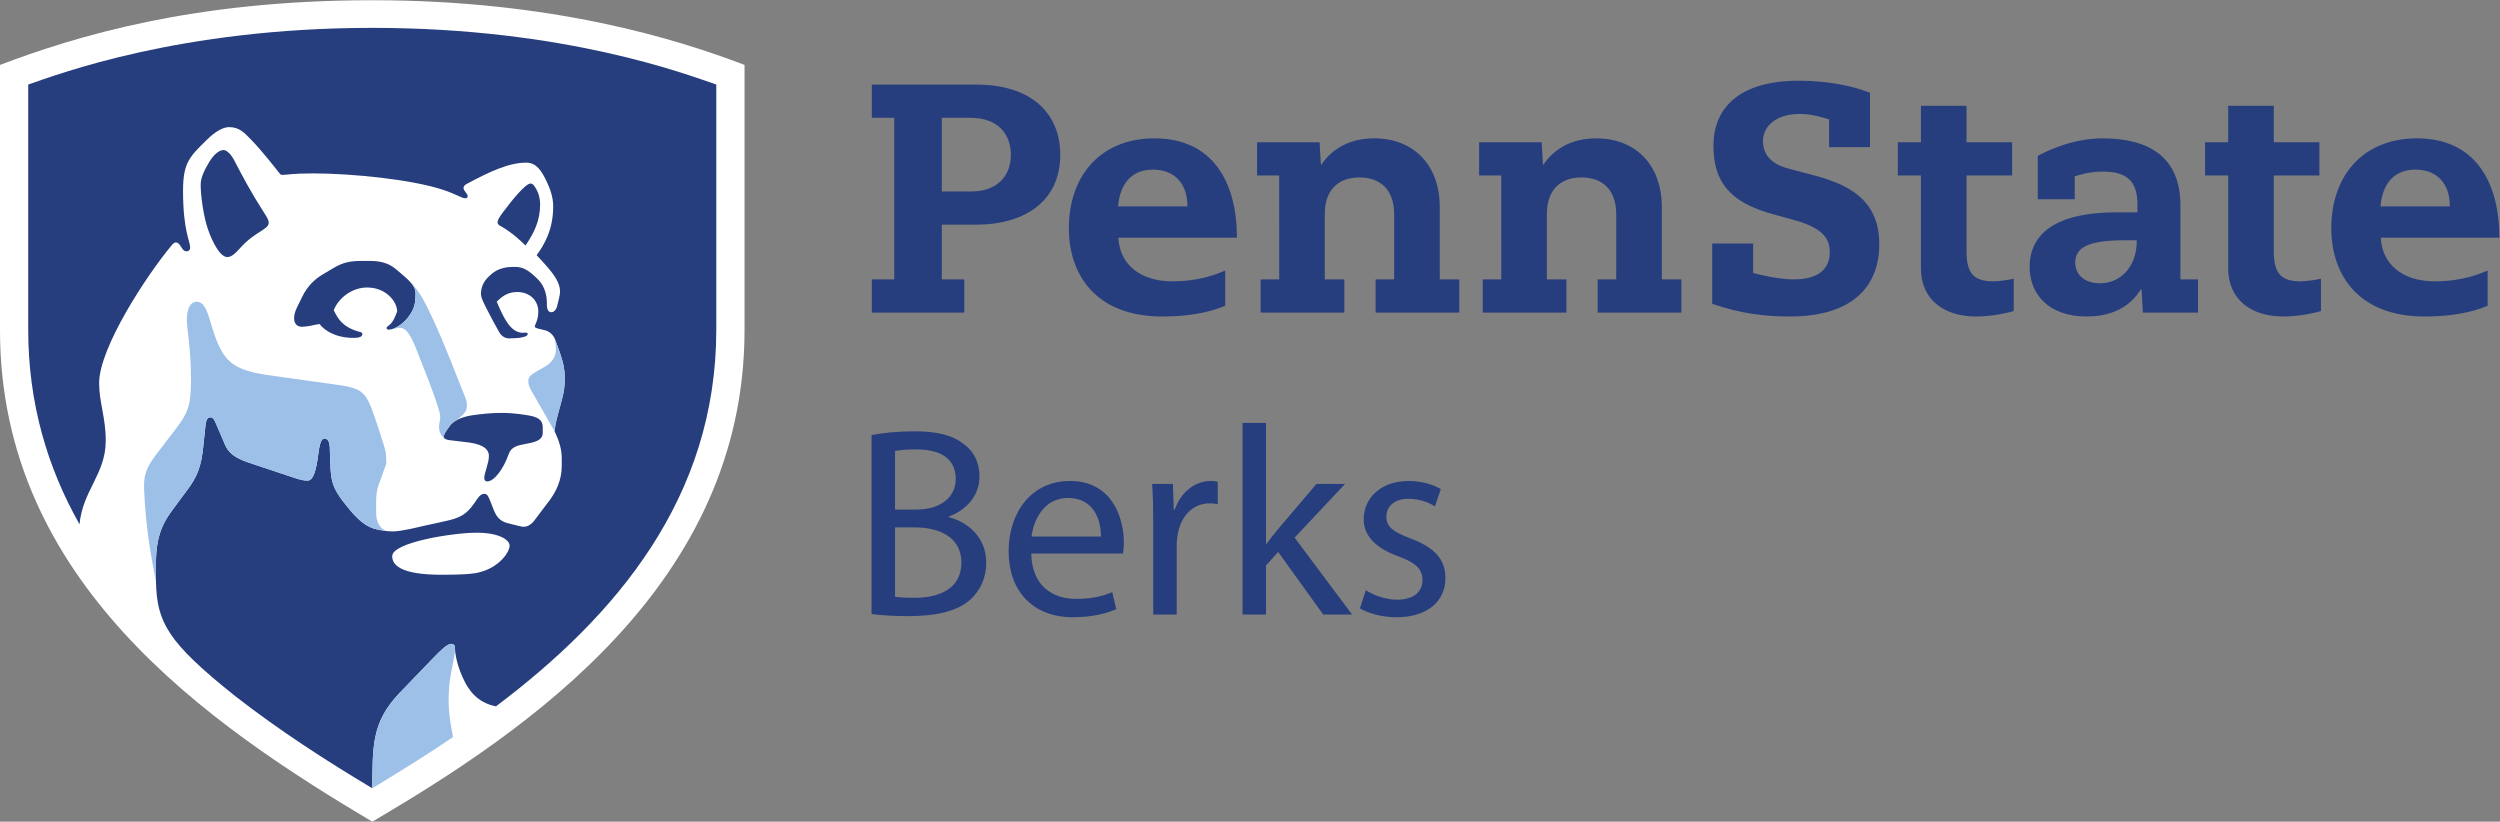
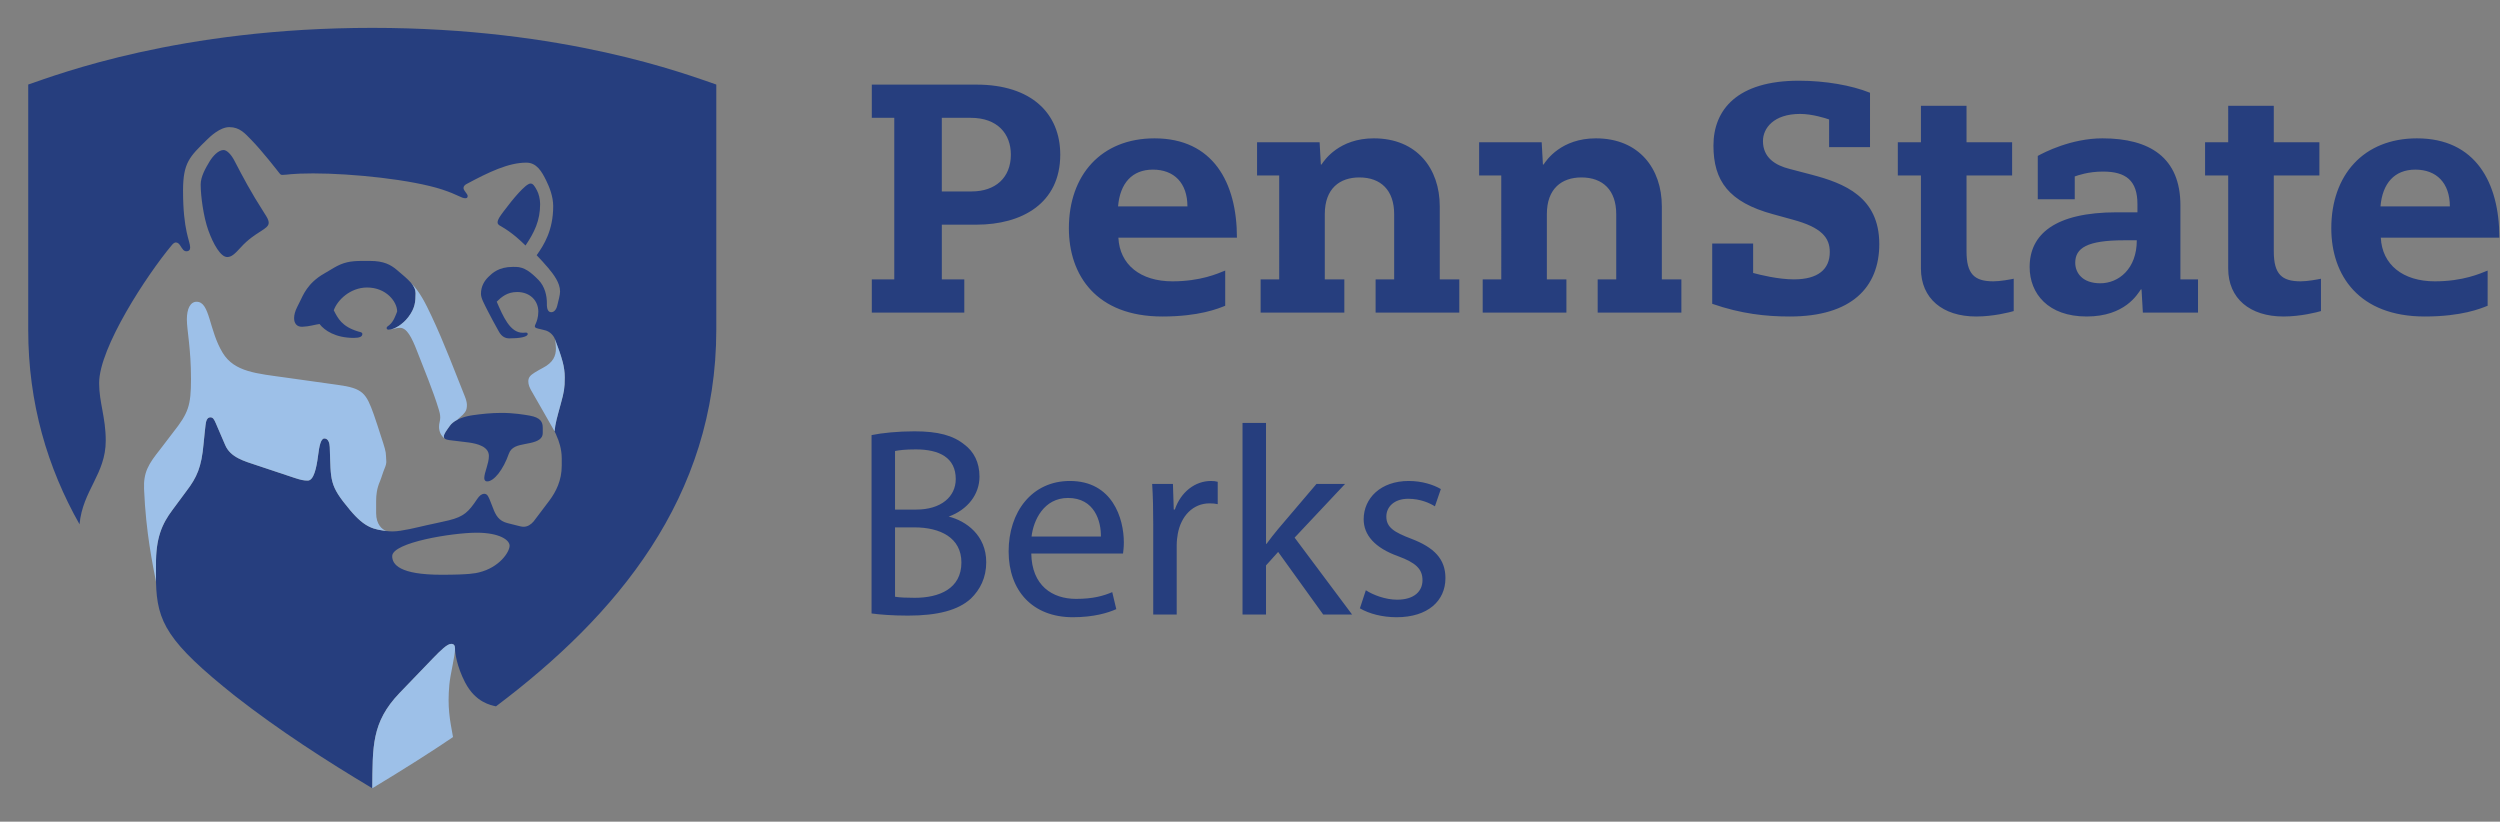
<svg xmlns="http://www.w3.org/2000/svg" viewBox="0 0 348.707 114.613" height="114.613" width="348.707" xml:space="preserve" id="svg2" version="1.1">
  <rect x="0" y="0" width="348.707" height="114.613" fill="#808080" stroke="none" />
  <defs id="defs6" />
  <g transform="matrix(1.333,0,0,-1.333,0,114.613)" id="g10">
    <g transform="scale(0.1)" id="g12">
-       <path id="path14" style="fill:#ffffff;fill-opacity:1;fill-rule:nonzero;stroke:none" d="M 389.535,0 C 217.258,102.453 0,251.352 0,514.27 v 277.617 c 79.469,30.054 202.254,67.683 389.523,67.683 189.422,0 319.43,-40.961 389.54,-67.683 V 514.27 C 779.063,249.129 553.387,96.34 389.535,0" />
      <path id="path16" style="fill:#263e7e;fill-opacity:1;fill-rule:nonzero;stroke:none" d="m 246.137,131.414 c 45.984,-35.891 95.23,-67.644 143.418,-96.433 v 0 0 c 0.437,43.324 -0.957,68.856 28.367,99.531 11.871,12.414 24.098,25.054 35.148,36.508 8.325,8.625 15.067,15.05 19,15.05 2.813,0 4.067,-1.472 4.067,-5.238 0,-3.863 1.718,-18.07 10.531,-35.074 10.953,-21.133 27.145,-23.86 32.324,-25.051 125.543,94.5 230.531,218.195 230.531,394.176 0,96.621 0,256.469 0,256.469 -30.953,10.527 -158.148,59.304 -360,59.304 -201.855,0 -329.043,-48.777 -359.996,-59.304 0,0 0,-159.848 0,-256.469 0,-77.348 20.289,-144.598 53.691,-203.703 3.332,35.629 27.429,52.515 27.429,87.519 0,24.43 -6.914,39.848 -6.914,60.297 0,36.969 49.914,113.031 75.805,144.024 0.758,0.906 2.441,3.074 4.52,3.074 1.859,0 3.265,-1.293 4.398,-3.035 2.637,-4.039 3.77,-6.168 6.59,-6.168 2.84,0 3.933,1.586 3.933,4.101 0,6.449 -7.445,17.188 -7.445,59.211 0,29.383 6.824,35.613 25.098,53.492 3.336,3.27 13.555,13.09 23.305,13.09 10.843,0 16.218,-6.418 22.898,-13.207 11.293,-11.484 27.043,-31.828 29.582,-35.047 0.719,-0.906 1.363,-1.738 2.906,-1.738 5.219,0 9.578,1.574 32.258,1.574 41.211,0 103.313,-6.472 135.227,-16.918 16.437,-5.379 19.863,-9.086 24.214,-9.086 2.129,0 2.317,1.391 2.317,2.5 0,2.082 -4.328,5.418 -4.328,8.25 0,1.875 1.523,3.258 3.031,4.071 23.801,12.777 44.129,22.445 62.723,22.445 10.828,0 16.168,-9.371 20.726,-18.645 3.555,-7.222 7.367,-16.929 7.367,-26.886 0,-25.207 -9.629,-40.575 -17.304,-51.348 3.675,-3.773 8.879,-9.484 12.054,-13.273 5.649,-6.747 12.434,-15.555 12.434,-24.707 0,-3.954 -1.93,-10.165 -3.031,-15.086 -0.492,-2.211 -2.434,-6.629 -6.274,-6.555 -3.457,0.066 -4.359,3.851 -4.492,7.195 -0.027,0.696 0,2.207 0,2.539 0,7.258 -2.008,17.102 -8.75,23.992 -7.746,7.926 -14.844,13.68 -23.816,13.68 -0.532,0 -2.438,0.004 -3.071,0.004 -14.73,0 -21.429,-6.437 -25.472,-10.379 -4.422,-4.308 -7.86,-10.066 -7.86,-17.828 0,-4.445 3.028,-9.715 7.059,-17.777 2.383,-4.762 8.488,-16.106 11.824,-21.942 2.906,-5.086 6.641,-6.875 10.82,-6.875 10.254,0 19.196,1.422 19.196,4.504 0,0.844 -0.457,1.555 -1.856,1.555 -0.593,0 -2.011,-0.176 -3.273,-0.176 -13.402,0 -20.57,17.051 -27.285,32.524 5.121,4.988 10.918,10.109 21.429,10.109 13.344,0 22.106,-8.961 22.106,-20.621 0,-5.797 -1.785,-10.633 -2.832,-12.805 -0.527,-1.101 -0.817,-1.777 -0.817,-2.41 0,-1.82 2.313,-2.188 5.957,-3.031 1.293,-0.297 3.774,-0.883 5.282,-1.321 3.926,-1.14 8.093,-4.523 9.855,-9.253 1.176,-3.149 3.852,-10.368 4.438,-12.118 2.207,-6.601 5.769,-16.203 5.769,-27.734 0,-11.719 -0.797,-15.266 -4.019,-27.172 -4.121,-15.219 -5.934,-21.008 -6.61,-29.363 1.414,-2.629 1.539,-3.36 2.18,-4.883 2.301,-4.844 5.297,-13.695 5.297,-23.27 0,-2.562 0,-7.597 0,-7.882 0,-15.266 -6.086,-27.137 -12.68,-36.036 -5.133,-6.925 -12.48,-16.679 -16.691,-22.089 -2.738,-3.278 -6.418,-5.645 -10.528,-5.645 -1.96,0 -4.273,0.656 -6.585,1.234 -2.563,0.645 -8.028,2.028 -10.352,2.618 -8.969,2.261 -12.289,8.125 -15.191,16.015 -0.434,1.184 -1.79,4.539 -2.207,5.606 -2.145,5.5 -3.356,9.015 -6.766,9.015 -2.543,0 -4.981,-1.66 -7.516,-5.472 -8.961,-13.485 -13.836,-18.383 -29.605,-22.266 -5.516,-1.355 -16.703,-3.687 -22.965,-5.078 -9.453,-2.102 -26.324,-6.527 -35.824,-6.527 -2.02,0 -4.145,0.125 -6.321,0.367 -12.953,1.82 -22.148,2.68 -38.285,21.937 -22.183,26.481 -19.894,30.211 -21.226,65.965 -0.149,3.996 -1.457,8.977 -5.602,8.977 -3.723,0 -5.332,-7.59 -6.687,-18.336 -1.594,-12.613 -4.504,-25.723 -10.707,-25.723 -4.344,0 -7.258,0.664 -13.938,2.84 -8.066,2.625 -28.152,9.414 -38.719,12.902 -14.379,4.754 -28.152,8.524 -33.695,21.27 -2.609,6 -7.426,17.156 -9.875,22.957 -1.723,4.074 -2.98,6.207 -5.664,6.207 -3.824,0 -4.676,-4.539 -5.102,-8.125 -0.488,-4.059 -1.511,-13.426 -2.019,-19.266 -2.16,-24.914 -7.141,-35.511 -17.684,-49.402 -4.832,-6.367 -9.425,-12.856 -14.769,-19.941 -11.047,-14.649 -17.703,-29.641 -17.356,-58.024 0.024,-1.844 -0.113,-12.418 0,-17.293 0.989,-42.238 11.7,-62.941 82.899,-119.664 z m 255.008,129.43 c -3.34,-0.824 -9.887,-2.442 -39.059,-2.442 -44.195,0 -51.691,10.856 -51.691,19.473 0,14.379 63.375,24.523 88.351,24.523 23.922,0 34.496,-7.683 34.496,-13.539 0,-6.785 -10.789,-22.875 -32.097,-28.015 z m -85.571,273.035 c 0,10.18 -11.461,25.094 -31.433,25.094 -17.766,0 -31.332,-13.407 -34.883,-23.883 4.258,-8.238 8.359,-16.934 25.394,-22.094 2.254,-0.683 4.512,-0.742 4.512,-2.664 0,-2.73 -2.883,-4.094 -8.949,-4.094 -19.309,0 -30.781,7.887 -35.879,14.547 -4.988,-0.695 -10.773,-2.633 -17.992,-2.894 -5.899,-0.215 -8.598,3.73 -8.598,9.004 0,3.398 1.008,7.136 3.027,11.289 1.118,2.296 2.305,4.675 3.172,6.367 3.004,5.867 7.582,18.937 25.203,28.976 2.051,1.168 7.383,4.395 10.11,6 9.972,5.864 17.519,7.25 29.383,7.25 0.91,0 7.504,0 8.695,0 14.219,0 21.492,-3.996 27.766,-9.269 12.734,-10.719 19.742,-16.551 19.742,-24.5 0,-8.836 -0.473,-15.602 -7.531,-24.918 -6.067,-7.949 -14.942,-13.235 -20.672,-13.235 -1.621,0 -2.09,0.875 -2.09,1.786 0,1.211 1.34,1.812 2.722,2.933 4.7,3.809 6.817,10.555 8.301,14.305 z m -177.855,56.976 c 4.39,0 7.722,2.907 14.34,10.219 14.804,16.367 29.101,18.559 29.101,25.551 0,3.113 -1.996,6.168 -4.082,9.422 -15.777,24.652 -22.512,37.976 -31.914,55.867 -3.406,6.481 -7.84,10.914 -11.219,10.914 -5.461,0 -11.218,-6.367 -14.554,-11.824 -4.707,-7.699 -9.403,-16.375 -9.403,-24.262 0,-11.926 2.93,-33.676 7.883,-47.609 5.352,-15.051 13.117,-28.278 19.848,-28.278 z m 286.183,32.418 c -0.707,0.411 -3.226,1.321 -3.226,3.821 0,2.883 2.09,5.867 6.32,11.543 9.758,13.082 23.16,29.113 28.07,29.113 2.399,0 3.891,-1.645 6.852,-7.254 1.762,-3.336 3.27,-8.891 3.27,-14.172 0,-17.39 -5.993,-29.605 -15.286,-43.41 -4.629,4.445 -13.242,13.059 -26,20.359 z M 506.723,359.516 c 0,5.894 4.847,15.043 4.847,23.214 0,9.723 -11.918,12.813 -21.172,14.094 -19.472,2.699 -25.972,1.817 -25.972,6.114 0,2.972 2.621,6.074 6.168,11.171 5.238,7.528 17.711,10.371 24.351,11.282 8.75,1.203 18.434,2.375 30.047,2.375 13,0 24.051,-1.946 29.133,-2.828 11.934,-2.079 13.793,-7.071 13.793,-12.672 0,-1.2 0,-4.196 0,-5.602 0,-5.644 -4.621,-8.543 -12.953,-10.359 -2.082,-0.457 -5,-0.985 -6.402,-1.274 -6.04,-1.254 -13.512,-2.453 -16.165,-10.078 -5.691,-16.367 -15.589,-29.199 -22.914,-28.875 -1.347,0.059 -2.761,1.078 -2.761,3.438" />
      <path id="path18" style="fill:#9dc0e8;fill-opacity:1;fill-rule:nonzero;stroke:none" d="m 470.184,143.391 c 1.023,11.179 5.953,29.832 5.953,37.441 v 0 c 0,3.766 -1.254,5.238 -4.067,5.238 -3.933,0 -10.675,-6.425 -19,-15.05 -11.05,-11.454 -23.277,-24.094 -35.148,-36.508 -29.324,-30.676 -27.93,-56.207 -28.367,-99.531 v 0 c 32.597,19.648 62.394,38.531 84.465,53.582 -3.274,18.05 -6.012,30.997 -3.836,54.828 z M 163.238,251.082 c -0.113,4.875 0.024,15.445 0,17.289 -0.347,28.383 6.309,43.375 17.356,58.024 5.344,7.085 9.937,13.574 14.769,19.941 10.543,13.891 15.524,24.488 17.684,49.402 0.508,5.84 1.531,15.207 2.019,19.266 0.426,3.586 1.278,8.125 5.102,8.125 2.684,0 3.941,-2.133 5.664,-6.207 2.449,-5.801 7.266,-16.957 9.875,-22.957 5.543,-12.746 19.316,-16.516 33.695,-21.27 10.567,-3.488 30.653,-10.277 38.719,-12.902 6.68,-2.176 9.594,-2.84 13.938,-2.84 6.203,0 9.113,13.11 10.707,25.723 1.355,10.746 2.964,18.336 6.687,18.336 4.145,0 5.453,-4.981 5.602,-8.977 1.332,-35.754 -0.957,-39.484 21.226,-65.965 16.137,-19.257 25.332,-20.117 38.285,-21.937 -4.808,1.437 -10.988,7 -10.988,18.703 0,2.144 0,11.445 0,12.859 0,6.422 0.77,12.969 3.949,20.364 1.5,3.484 3.258,9.769 4.914,13.617 2.821,6.558 1.473,8.215 1.473,12.836 0,4.883 -1.609,9.718 -5.465,21.418 -1.98,6.004 -4.664,14.75 -7.238,21.929 -8.043,22.434 -11.293,27.719 -38.117,31.274 -8.614,1.137 -46.25,6.472 -54.121,7.594 -30.106,4.269 -53.676,5.699 -65.946,25.871 -14.656,24.09 -13.179,53.461 -27.269,53.461 -6.688,0 -10.231,-7.481 -10.231,-18.391 0,-11.461 4.328,-30.004 4.328,-62.27 0,-27.902 -2.605,-35.675 -18.863,-56.218 -4.215,-5.328 -9.89,-13.168 -13.527,-17.731 -12.098,-15.187 -17.457,-23.746 -16.723,-41.441 1.903,-45.813 9.16,-79.469 12.496,-96.926 z m 323.157,193.965 c 1.179,-2.945 2.168,-6.293 2.168,-8.789 0,-5.625 -1.395,-7.344 -4.489,-10.66 -1.851,-1.653 -3.91,-3.391 -5.793,-5.145 -3.082,-1.613 -5.836,-3.683 -7.687,-6.344 -3.547,-5.097 -6.168,-8.199 -6.168,-11.171 0,-0.926 0.304,-1.614 0.972,-2.145 -4.3,3.184 -6.019,8.105 -6.019,12.488 0,3.918 1.281,5.992 1.281,9.684 0,3.121 -0.879,6.18 -1.406,7.953 -6.008,20.094 -16.121,44 -22.352,60.254 -6.351,16.566 -11.343,25.644 -18.519,25.644 -3.992,0 -7.539,-1.961 -11.735,-1.961 5.735,0.004 14.602,5.29 20.665,13.235 7.058,9.316 7.531,16.082 7.531,24.918 0,3.742 -1.555,7.015 -4.528,10.551 9.094,-9.266 14.911,-21.055 21.071,-34.118 13.496,-28.613 25.187,-59.945 35.008,-84.394 z m 94.347,59.766 v 0 c 1.176,-3.149 3.852,-10.368 4.438,-12.118 2.207,-6.601 5.769,-16.203 5.769,-27.734 0,-11.719 -0.797,-15.266 -4.019,-27.172 -4.121,-15.219 -5.934,-21.008 -6.61,-29.363 -1.148,2.363 -22.804,39.738 -24.461,42.777 -1.656,3.039 -3.035,5.996 -3.035,9.508 0,3.816 1.633,6.113 6.254,9.019 2.774,1.747 6.363,3.805 8.793,5.047 11.152,5.715 13.824,12.774 13.836,20.325 0.004,3.171 -0.461,6.429 -0.965,9.711" />
-       <path id="path20" style="fill:#263e7e;fill-opacity:1;fill-rule:nonzero;stroke:none" d="m 1429.19,242.188 c 7.34,-4.801 20.32,-9.879 32.75,-9.879 18.07,0 26.53,9.035 26.53,20.328 0,11.855 -7.06,18.351 -25.41,25.129 -24.56,8.754 -36.14,22.304 -36.14,38.679 0,22.02 17.79,40.09 47.15,40.09 13.84,0 25.98,-3.949 33.61,-8.465 L 1501.47,330 c -5.37,3.391 -15.25,7.902 -27.96,7.902 -14.68,0 -22.87,-8.472 -22.87,-18.632 0,-11.297 8.19,-16.375 25.98,-23.153 23.71,-9.035 35.86,-20.894 35.86,-41.222 0,-24 -18.64,-40.942 -51.11,-40.942 -14.96,0 -28.8,3.668 -38.4,9.32 z m -104.46,48.566 h 0.56 c 3.39,4.801 8.19,10.726 12.14,15.531 l 40.1,47.149 h 29.93 l -52.8,-56.184 60.14,-80.473 h -30.21 l -47.16,65.504 -12.7,-14.121 v -51.383 h -24.57 v 200.465 h 24.57 z m -118.01,20.043 c 0,16.098 -0.28,29.933 -1.13,42.637 h 21.74 l 0.85,-26.825 h 1.13 c 6.21,18.356 21.17,29.926 37.83,29.926 2.82,0 4.8,-0.281 7.06,-0.844 v -23.433 c -2.54,0.562 -5.08,0.844 -8.47,0.844 -17.51,0 -29.93,-13.27 -33.32,-31.903 -0.56,-3.386 -1.13,-7.34 -1.13,-11.578 v -72.844 h -24.56 z m -54.77,-12.422 c 0.29,15.813 -6.49,40.379 -34.44,40.379 -25.13,0 -36.14,-23.152 -38.12,-40.379 z m -72.84,-17.789 c 0.56,-33.598 22.02,-47.434 46.87,-47.434 17.79,0 28.52,3.11 37.84,7.063 l 4.23,-17.789 c -8.75,-3.953 -23.72,-8.473 -45.46,-8.473 -42.07,0 -67.19,27.672 -67.19,68.895 0,41.218 24.27,73.687 64.09,73.687 44.61,0 56.47,-39.238 56.47,-64.371 0,-5.082 -0.57,-9.035 -0.85,-11.578 z M 936.543,235.41 c 4.805,-0.844 11.863,-1.125 20.617,-1.125 25.41,0 48.84,9.317 48.84,36.985 0,25.98 -22.301,36.703 -49.121,36.703 h -20.336 z m 0,91.199 h 22.312 c 25.973,0 41.225,13.551 41.225,31.903 0,22.308 -16.947,31.062 -41.787,31.062 -11.301,0 -17.789,-0.847 -21.75,-1.695 z m -24.559,77.926 c 10.731,2.262 27.668,3.953 44.895,3.953 24.559,0 40.371,-4.23 52.231,-13.836 9.88,-7.339 15.81,-18.632 15.81,-33.593 0,-18.356 -12.14,-34.45 -32.186,-41.789 v -0.567 c 18.076,-4.515 39.246,-19.476 39.246,-47.715 0,-16.375 -6.49,-28.8 -16.1,-38.117 -13.26,-12.141 -34.724,-17.789 -65.778,-17.789 -16.942,0 -29.934,1.133 -38.118,2.258 z M 1913.95,734.809 c -3.63,1.281 -17.59,5.796 -30.37,5.796 -27.75,0 -38.85,-15.066 -38.85,-28.359 0,-17.379 12.91,-25.422 27.8,-29.168 l 23.68,-6.203 c 33.34,-8.859 70.25,-23.02 70.25,-72.434 0,-45.328 -29.14,-75.812 -93.56,-75.812 -24.93,0 -50.83,2.726 -81.27,13.293 v 63.043 h 42.82 v -30.777 c 6.81,-1.872 26.24,-6.708 42.65,-6.708 25.3,0 37.56,10.551 37.56,28.614 0,14.941 -8.45,25.754 -38.88,33.929 l -20.37,5.614 c -46.62,12.609 -62.48,35.035 -62.48,71.843 0,37.829 25.25,67.883 89.35,67.883 27.52,0 55.04,-4.773 74.47,-12.609 v -56.91 h -42.8 z m 308.66,-126.434 c -38.85,0 -51.11,-8.18 -51.11,-23.516 0,-10.562 7.49,-21.468 26.24,-21.468 19.08,0 38.17,14.968 38.17,44.984 z m 13.98,37.832 c 0,24.613 -11.96,34.074 -36.05,34.074 -15.37,0 -26.41,-3.98 -29.56,-5.109 v -23.856 h -38.68 v 45.325 c 6.39,3.621 35.01,18.406 67.65,18.406 49.64,0 81.6,-20.199 81.6,-70.133 0,-29.305 0,-77.434 0,-77.434 h 18.42 v -34.761 h -57.71 l -1.39,24.265 h -0.69 c -3.54,-4.972 -16.55,-28.355 -56.76,-28.355 -40.21,0 -59.64,23.855 -59.64,51.801 0,33.902 26.02,57.23 91.39,57.23 2.84,0 18.43,0 21.42,0 z m -226.56,102.918 h 47.71 v -38.172 h 47.71 v -34.762 h -47.71 v -79.402 c 0,-23.898 8.36,-31.355 28.13,-31.355 7.4,0 17.53,1.976 21.25,2.718 v -33.851 c -3.91,-1.176 -21.25,-5.672 -39.26,-5.672 -35.1,0 -57.83,18.871 -57.83,50.226 v 97.336 h -24.19 v 34.762 h 24.19 z m 321.52,0 h 47.71 v -38.172 h 47.71 v -34.762 h -47.71 v -79.402 c 0,-23.898 8.36,-31.355 28.13,-31.355 7.4,0 17.53,1.976 21.24,2.718 v -33.851 c -3.91,-1.176 -21.24,-5.672 -39.25,-5.672 -35.1,0 -57.83,18.871 -57.83,50.226 v 97.336 h -24.2 v 34.762 h 24.2 z M 1570.9,676.191 h -23.17 v 34.762 h 65.46 l 1.3,-23.324 h 0.68 c 3.16,4.93 18.7,27.418 54.77,27.418 45.24,0 68.97,-31.879 68.97,-71.07 V 567.48 h 20.45 v -34.761 h -87.58 v 34.761 h 19.42 v 68.266 c 0,24.856 -13.78,38.402 -36.42,38.402 -20.44,0 -36.17,-11.48 -36.17,-38.402 V 567.48 h 20.45 v -34.761 h -87.59 v 34.761 h 19.43 z m -232.37,0 h -23.17 v 34.762 h 65.46 l 1.3,-23.324 h 0.68 c 3.16,4.93 18.7,27.418 54.77,27.418 45.24,0 68.97,-31.879 68.97,-71.07 V 567.48 h 20.45 v -34.761 h -87.58 v 34.761 h 19.42 v 68.266 c 0,24.856 -13.78,38.402 -36.42,38.402 -20.44,0 -36.17,-11.48 -36.17,-38.402 V 567.48 h 20.45 v -34.761 h -87.59 v 34.761 h 19.43 z m 1224.96,-32.375 c 0,24.536 -13.98,38.512 -36.13,38.512 -21.81,0 -34.42,-14.312 -36.46,-38.512 z m -72.25,-32.714 c 1.36,-28.289 23.17,-45.668 56.57,-45.668 29.4,0 47.44,8.129 55.21,11.277 v -36.836 c -7.26,-2.906 -27.13,-11.246 -65.78,-11.246 -68.84,0 -97.81,42.941 -97.81,92.351 0,55.555 33.74,94.067 89.64,94.067 61.34,0 86.22,-46.352 86.22,-103.945 z m -1248.73,32.714 c 0,24.536 -13.98,38.512 -36.13,38.512 -21.81,0 -34.42,-14.312 -36.46,-38.512 z m -72.25,-32.714 c 1.36,-28.289 23.17,-45.668 56.57,-45.668 29.4,0 47.44,8.129 55.21,11.277 v -36.836 c -7.26,-2.906 -27.13,-11.246 -65.77,-11.246 -68.85,0 -97.81,42.941 -97.81,92.351 0,55.555 33.74,94.067 89.63,94.067 61.34,0 86.22,-46.352 86.22,-103.945 z m -153.63,48.39 c 24.88,0 41.12,14.301 41.12,38.5 0,21.965 -14.19,38.524 -41.8,38.524 h -30.446 v -77.024 z m -80.88,77.024 h -23.516 v 34.761 h 109.526 c 57.59,0 87.67,-30.25 87.67,-73.285 0,-51.101 -40.3,-73.262 -87.67,-73.262 h -36.256 v -57.25 h 23.516 v -34.761 h -96.786 v 34.761 h 23.516 v 169.036" />
+       <path id="path20" style="fill:#263e7e;fill-opacity:1;fill-rule:nonzero;stroke:none" d="m 1429.19,242.188 c 7.34,-4.801 20.32,-9.879 32.75,-9.879 18.07,0 26.53,9.035 26.53,20.328 0,11.855 -7.06,18.351 -25.41,25.129 -24.56,8.754 -36.14,22.304 -36.14,38.679 0,22.02 17.79,40.09 47.15,40.09 13.84,0 25.98,-3.949 33.61,-8.465 L 1501.47,330 c -5.37,3.391 -15.25,7.902 -27.96,7.902 -14.68,0 -22.87,-8.472 -22.87,-18.632 0,-11.297 8.19,-16.375 25.98,-23.153 23.71,-9.035 35.86,-20.894 35.86,-41.222 0,-24 -18.64,-40.942 -51.11,-40.942 -14.96,0 -28.8,3.668 -38.4,9.32 z m -104.46,48.566 h 0.56 c 3.39,4.801 8.19,10.726 12.14,15.531 l 40.1,47.149 h 29.93 l -52.8,-56.184 60.14,-80.473 h -30.21 l -47.16,65.504 -12.7,-14.121 v -51.383 h -24.57 v 200.465 h 24.57 z m -118.01,20.043 c 0,16.098 -0.28,29.933 -1.13,42.637 h 21.74 l 0.85,-26.825 h 1.13 c 6.21,18.356 21.17,29.926 37.83,29.926 2.82,0 4.8,-0.281 7.06,-0.844 v -23.433 c -2.54,0.562 -5.08,0.844 -8.47,0.844 -17.51,0 -29.93,-13.27 -33.32,-31.903 -0.56,-3.386 -1.13,-7.34 -1.13,-11.578 v -72.844 h -24.56 z m -54.77,-12.422 c 0.29,15.813 -6.49,40.379 -34.44,40.379 -25.13,0 -36.14,-23.152 -38.12,-40.379 z m -72.84,-17.789 c 0.56,-33.598 22.02,-47.434 46.87,-47.434 17.79,0 28.52,3.11 37.84,7.063 l 4.23,-17.789 c -8.75,-3.953 -23.72,-8.473 -45.46,-8.473 -42.07,0 -67.19,27.672 -67.19,68.895 0,41.218 24.27,73.687 64.09,73.687 44.61,0 56.47,-39.238 56.47,-64.371 0,-5.082 -0.57,-9.035 -0.85,-11.578 z M 936.543,235.41 c 4.805,-0.844 11.863,-1.125 20.617,-1.125 25.41,0 48.84,9.317 48.84,36.985 0,25.98 -22.301,36.703 -49.121,36.703 h -20.336 z m 0,91.199 h 22.312 c 25.973,0 41.225,13.551 41.225,31.903 0,22.308 -16.947,31.062 -41.787,31.062 -11.301,0 -17.789,-0.847 -21.75,-1.695 z m -24.559,77.926 c 10.731,2.262 27.668,3.953 44.895,3.953 24.559,0 40.371,-4.23 52.231,-13.836 9.88,-7.339 15.81,-18.632 15.81,-33.593 0,-18.356 -12.14,-34.45 -32.186,-41.789 c 18.076,-4.515 39.246,-19.476 39.246,-47.715 0,-16.375 -6.49,-28.8 -16.1,-38.117 -13.26,-12.141 -34.724,-17.789 -65.778,-17.789 -16.942,0 -29.934,1.133 -38.118,2.258 z M 1913.95,734.809 c -3.63,1.281 -17.59,5.796 -30.37,5.796 -27.75,0 -38.85,-15.066 -38.85,-28.359 0,-17.379 12.91,-25.422 27.8,-29.168 l 23.68,-6.203 c 33.34,-8.859 70.25,-23.02 70.25,-72.434 0,-45.328 -29.14,-75.812 -93.56,-75.812 -24.93,0 -50.83,2.726 -81.27,13.293 v 63.043 h 42.82 v -30.777 c 6.81,-1.872 26.24,-6.708 42.65,-6.708 25.3,0 37.56,10.551 37.56,28.614 0,14.941 -8.45,25.754 -38.88,33.929 l -20.37,5.614 c -46.62,12.609 -62.48,35.035 -62.48,71.843 0,37.829 25.25,67.883 89.35,67.883 27.52,0 55.04,-4.773 74.47,-12.609 v -56.91 h -42.8 z m 308.66,-126.434 c -38.85,0 -51.11,-8.18 -51.11,-23.516 0,-10.562 7.49,-21.468 26.24,-21.468 19.08,0 38.17,14.968 38.17,44.984 z m 13.98,37.832 c 0,24.613 -11.96,34.074 -36.05,34.074 -15.37,0 -26.41,-3.98 -29.56,-5.109 v -23.856 h -38.68 v 45.325 c 6.39,3.621 35.01,18.406 67.65,18.406 49.64,0 81.6,-20.199 81.6,-70.133 0,-29.305 0,-77.434 0,-77.434 h 18.42 v -34.761 h -57.71 l -1.39,24.265 h -0.69 c -3.54,-4.972 -16.55,-28.355 -56.76,-28.355 -40.21,0 -59.64,23.855 -59.64,51.801 0,33.902 26.02,57.23 91.39,57.23 2.84,0 18.43,0 21.42,0 z m -226.56,102.918 h 47.71 v -38.172 h 47.71 v -34.762 h -47.71 v -79.402 c 0,-23.898 8.36,-31.355 28.13,-31.355 7.4,0 17.53,1.976 21.25,2.718 v -33.851 c -3.91,-1.176 -21.25,-5.672 -39.26,-5.672 -35.1,0 -57.83,18.871 -57.83,50.226 v 97.336 h -24.19 v 34.762 h 24.19 z m 321.52,0 h 47.71 v -38.172 h 47.71 v -34.762 h -47.71 v -79.402 c 0,-23.898 8.36,-31.355 28.13,-31.355 7.4,0 17.53,1.976 21.24,2.718 v -33.851 c -3.91,-1.176 -21.24,-5.672 -39.25,-5.672 -35.1,0 -57.83,18.871 -57.83,50.226 v 97.336 h -24.2 v 34.762 h 24.2 z M 1570.9,676.191 h -23.17 v 34.762 h 65.46 l 1.3,-23.324 h 0.68 c 3.16,4.93 18.7,27.418 54.77,27.418 45.24,0 68.97,-31.879 68.97,-71.07 V 567.48 h 20.45 v -34.761 h -87.58 v 34.761 h 19.42 v 68.266 c 0,24.856 -13.78,38.402 -36.42,38.402 -20.44,0 -36.17,-11.48 -36.17,-38.402 V 567.48 h 20.45 v -34.761 h -87.59 v 34.761 h 19.43 z m -232.37,0 h -23.17 v 34.762 h 65.46 l 1.3,-23.324 h 0.68 c 3.16,4.93 18.7,27.418 54.77,27.418 45.24,0 68.97,-31.879 68.97,-71.07 V 567.48 h 20.45 v -34.761 h -87.58 v 34.761 h 19.42 v 68.266 c 0,24.856 -13.78,38.402 -36.42,38.402 -20.44,0 -36.17,-11.48 -36.17,-38.402 V 567.48 h 20.45 v -34.761 h -87.59 v 34.761 h 19.43 z m 1224.96,-32.375 c 0,24.536 -13.98,38.512 -36.13,38.512 -21.81,0 -34.42,-14.312 -36.46,-38.512 z m -72.25,-32.714 c 1.36,-28.289 23.17,-45.668 56.57,-45.668 29.4,0 47.44,8.129 55.21,11.277 v -36.836 c -7.26,-2.906 -27.13,-11.246 -65.78,-11.246 -68.84,0 -97.81,42.941 -97.81,92.351 0,55.555 33.74,94.067 89.64,94.067 61.34,0 86.22,-46.352 86.22,-103.945 z m -1248.73,32.714 c 0,24.536 -13.98,38.512 -36.13,38.512 -21.81,0 -34.42,-14.312 -36.46,-38.512 z m -72.25,-32.714 c 1.36,-28.289 23.17,-45.668 56.57,-45.668 29.4,0 47.44,8.129 55.21,11.277 v -36.836 c -7.26,-2.906 -27.13,-11.246 -65.77,-11.246 -68.85,0 -97.81,42.941 -97.81,92.351 0,55.555 33.74,94.067 89.63,94.067 61.34,0 86.22,-46.352 86.22,-103.945 z m -153.63,48.39 c 24.88,0 41.12,14.301 41.12,38.5 0,21.965 -14.19,38.524 -41.8,38.524 h -30.446 v -77.024 z m -80.88,77.024 h -23.516 v 34.761 h 109.526 c 57.59,0 87.67,-30.25 87.67,-73.285 0,-51.101 -40.3,-73.262 -87.67,-73.262 h -36.256 v -57.25 h 23.516 v -34.761 h -96.786 v 34.761 h 23.516 v 169.036" />
    </g>
  </g>
</svg>